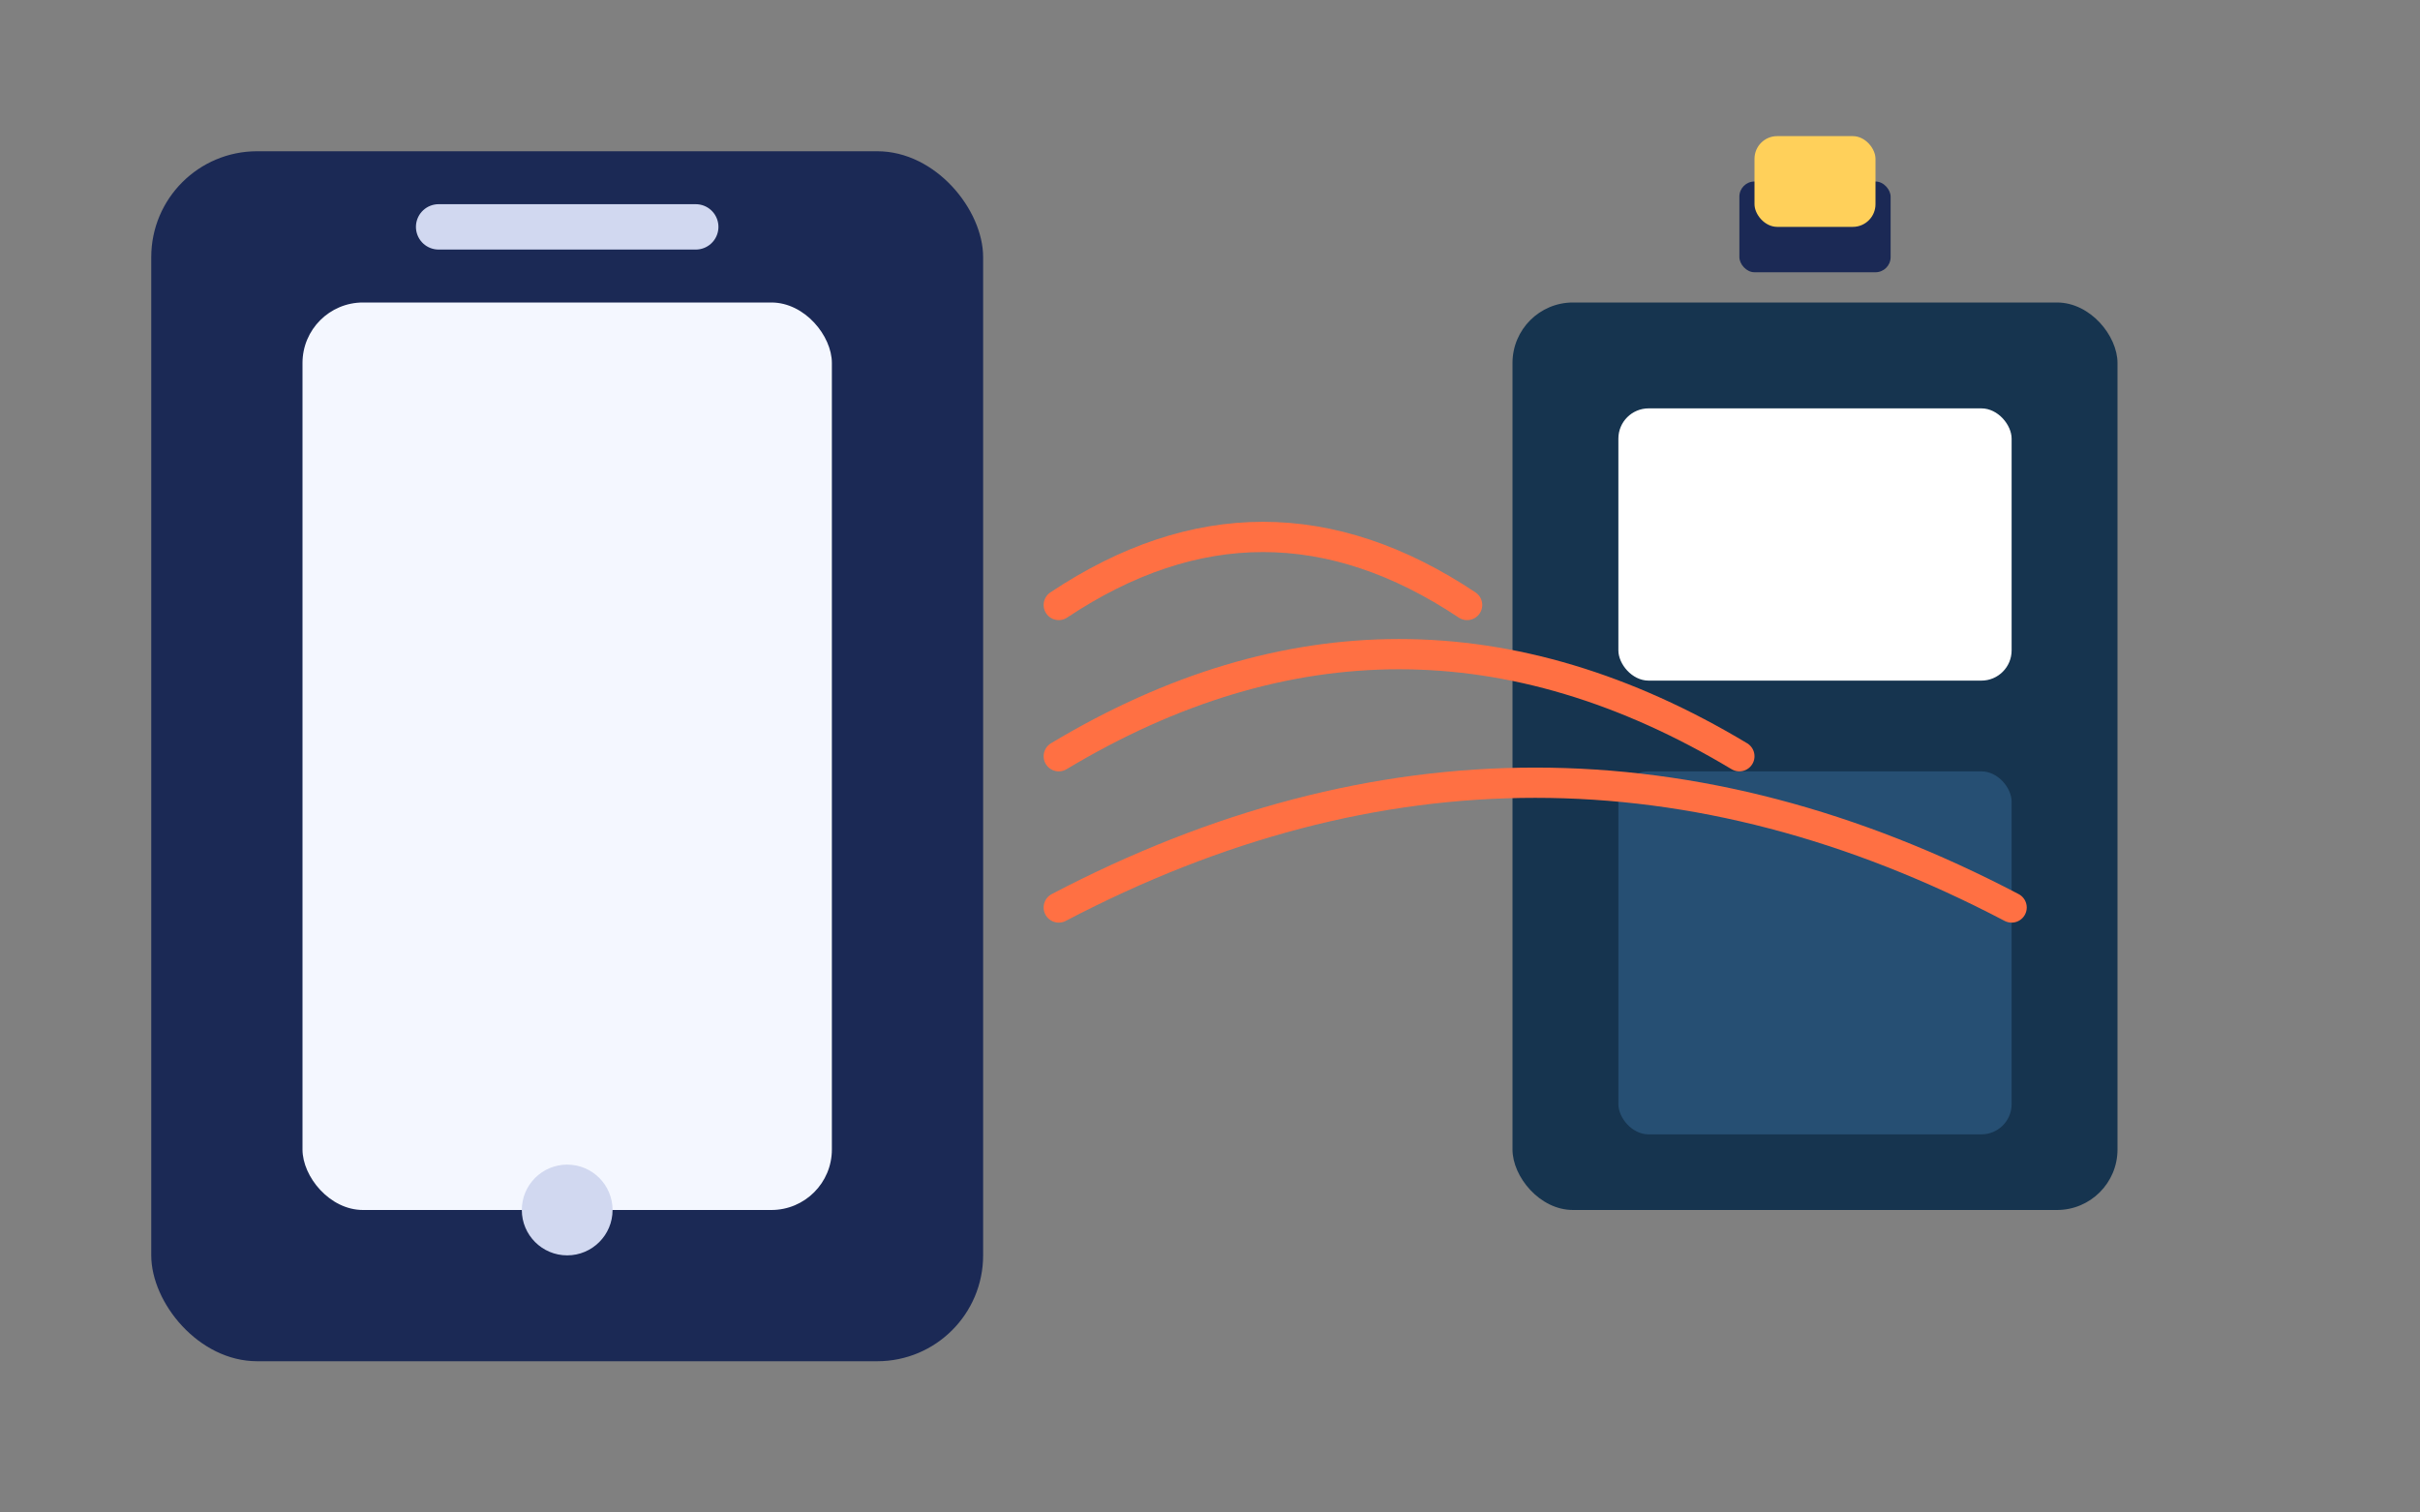
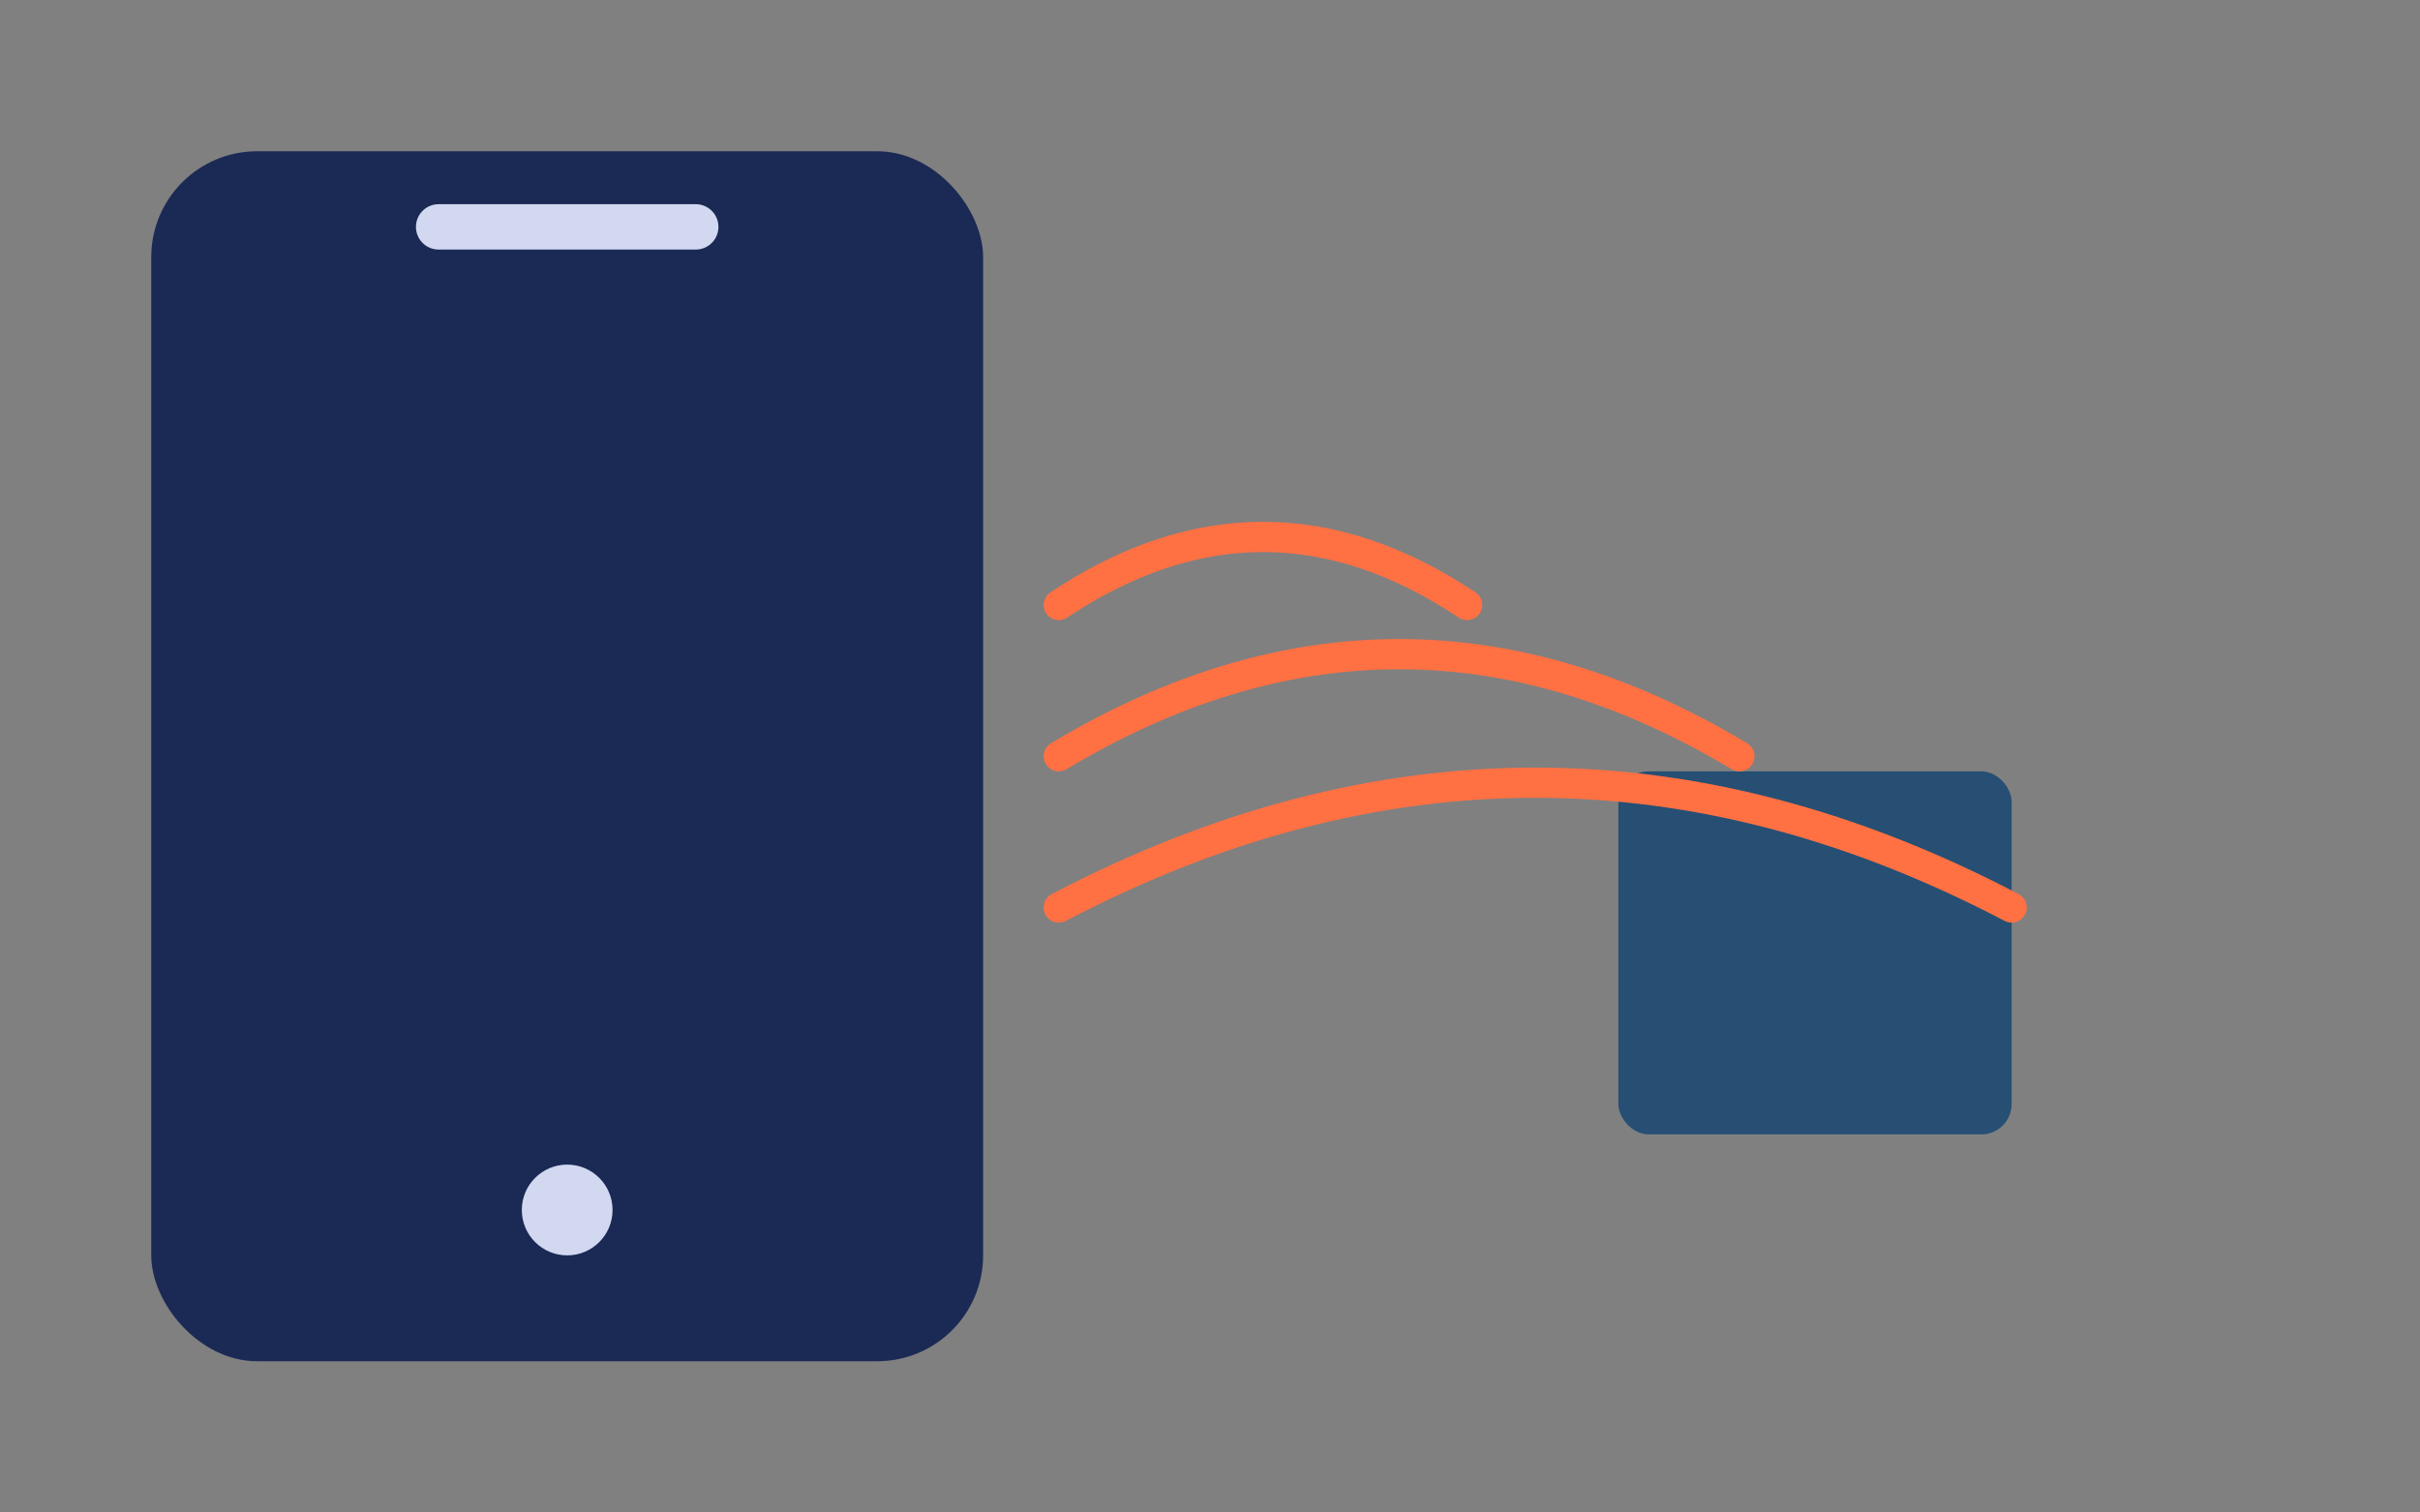
<svg xmlns="http://www.w3.org/2000/svg" width="320" height="200" viewBox="0 0 320 200" role="img">
  <rect x="0" y="0" width="320" height="200" fill="#808080" stroke="none" />
  <title>Mobiltelefon som sender nødsignal sammen med VHF-radio</title>
  <rect x="20" y="20" width="110" height="160" rx="14" fill="#1b2955" />
-   <rect x="40" y="40" width="70" height="120" rx="8" fill="#f4f7ff" />
  <circle cx="75" cy="160" r="6" fill="#d1d8f0" />
-   <rect x="200" y="40" width="80" height="120" rx="8" fill="#16344f" />
-   <rect x="214" y="54" width="52" height="36" rx="4" fill="#ffffff" />
  <rect x="214" y="102" width="52" height="48" rx="4" fill="#264f73" />
  <path d="M140 80c18-12 36-12 54 0" fill="none" stroke="#ff7043" stroke-width="4" stroke-linecap="round" />
  <path d="M140 100c30-18 60-18 90 0" fill="none" stroke="#ff7043" stroke-width="4" stroke-linecap="round" />
  <path d="M140 120c42-22 84-22 126 0" fill="none" stroke="#ff7043" stroke-width="4" stroke-linecap="round" />
  <path d="M58 30h34" stroke="#d1d8f0" stroke-width="6" stroke-linecap="round" />
-   <rect x="230" y="24" width="20" height="12" rx="2" fill="#1b2955" />
-   <rect x="232" y="18" width="16" height="12" rx="3" fill="#ffd05a" />
</svg>